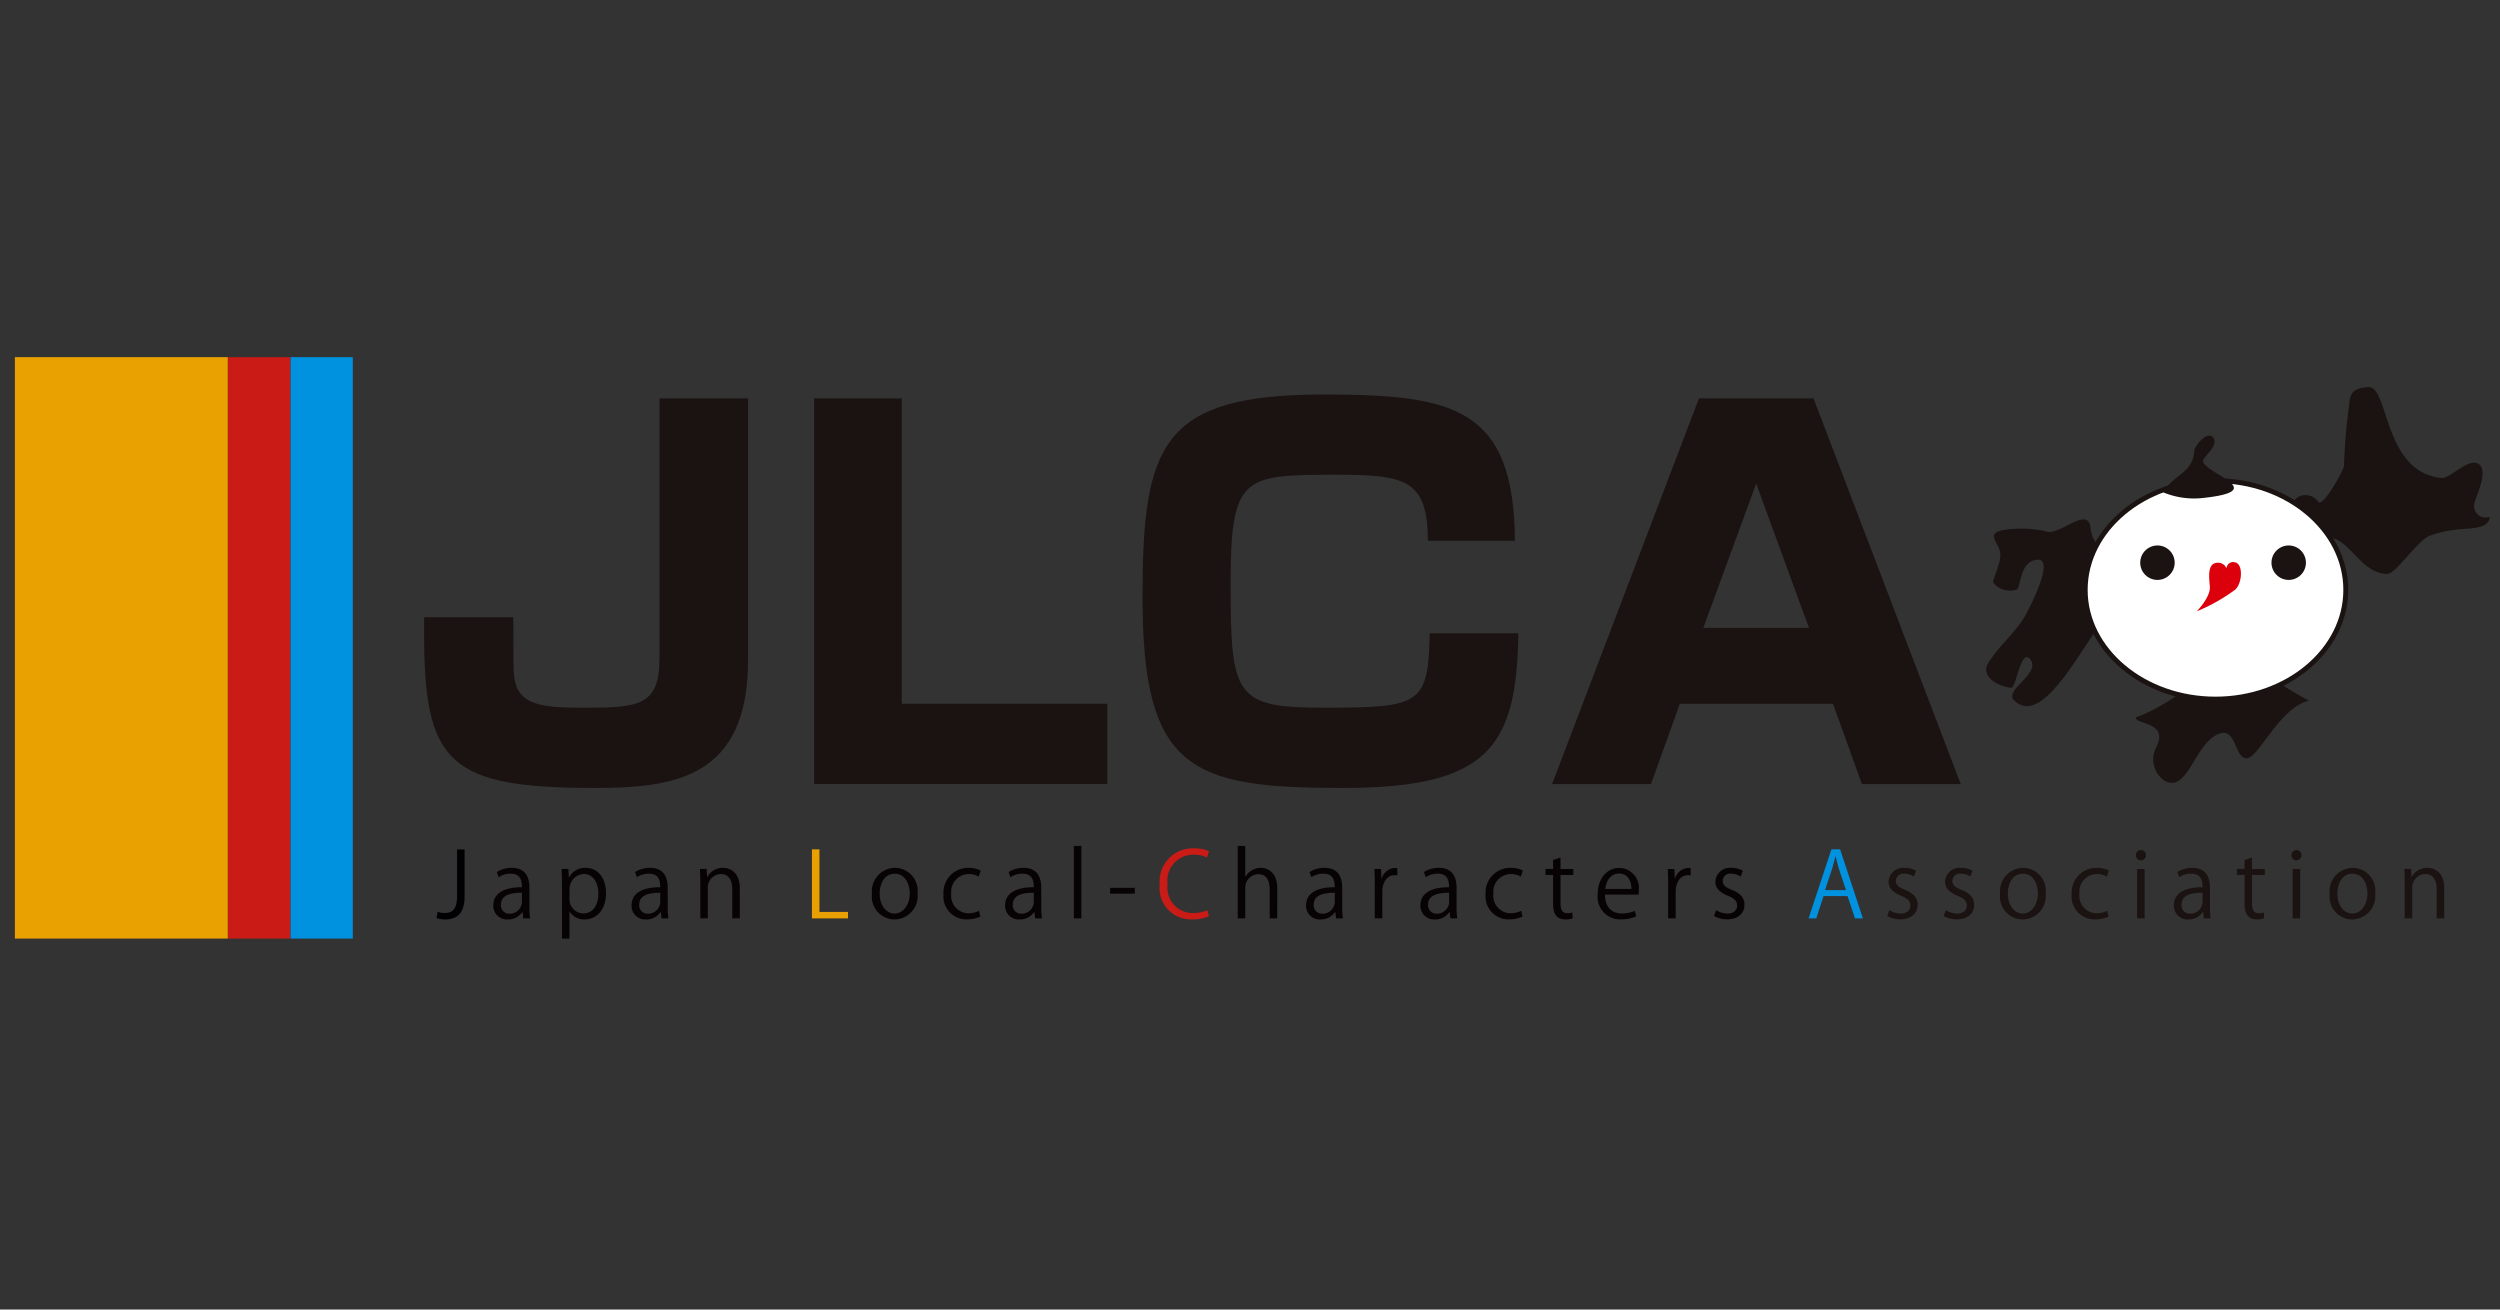
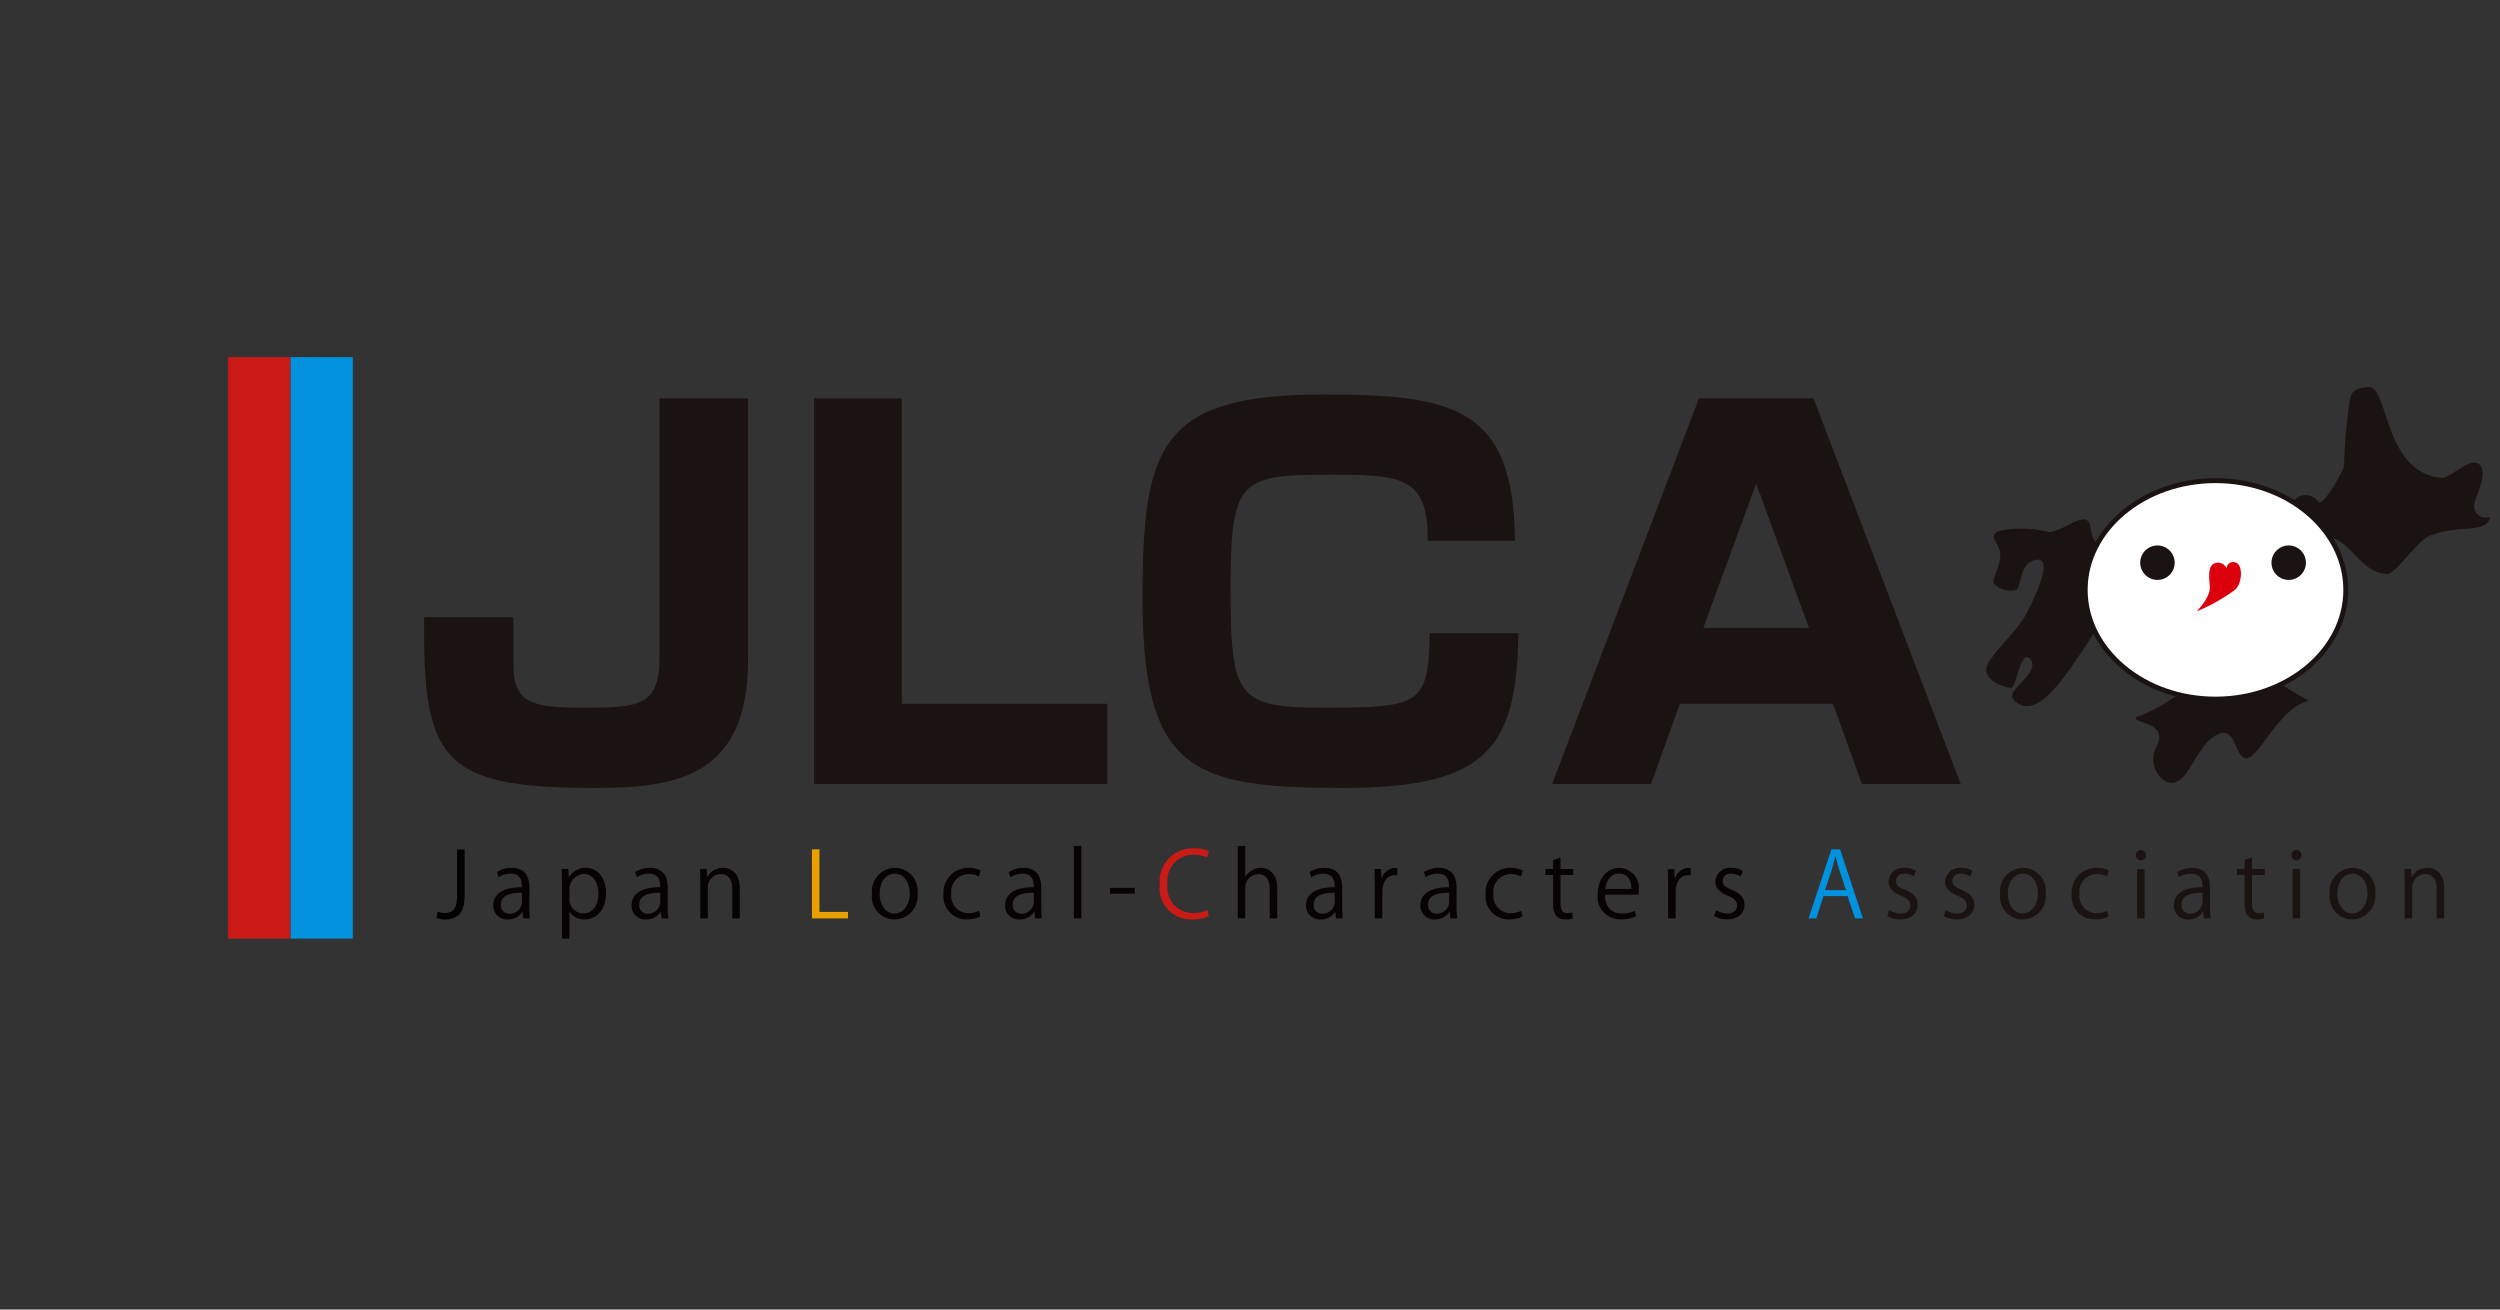
<svg xmlns="http://www.w3.org/2000/svg" width="168" height="88" viewBox="0 0 168 88">
  <rect x="0" y="0" width="168" height="88" fill="#333333" stroke="none" />
  <defs>
    <clipPath id="clip-path">
      <rect id="長方形_3015" data-name="長方形 3015" width="166.313" height="39.072" fill="none" />
    </clipPath>
  </defs>
  <g id="グループ_4639" data-name="グループ 4639" transform="translate(-560 -12086)">
    <g id="グループ_4633" data-name="グループ 4633" transform="translate(561 12110)">
-       <rect id="長方形_3010" data-name="長方形 3010" width="14.308" height="39.072" transform="translate(0 0)" fill="#e8a100" />
      <rect id="長方形_3011" data-name="長方形 3011" width="4.182" height="39.072" transform="translate(14.326 0)" fill="#ca1b16" />
      <rect id="長方形_3012" data-name="長方形 3012" width="4.182" height="39.072" transform="translate(18.527 0)" fill="#0091df" />
      <g id="グループ_4632" data-name="グループ 4632" transform="translate(0 0)">
        <g id="グループ_4631" data-name="グループ 4631" transform="translate(0 0)" clip-path="url(#clip-path)">
          <path id="パス_111162" data-name="パス 111162" d="M76.607,90.407c0,1.187-.566,1.546-1.309,1.546a1.7,1.7,0,0,1-.578-.1l.073-.414a1.377,1.377,0,0,0,.469.079c.535,0,.84-.238.84-1.157V87.248h.505Z" transform="translate(-46.387 -54.165)" fill="#000003" />
          <path id="パス_111163" data-name="パス 111163" d="M87.209,93.112a4.655,4.655,0,0,0,.049.791H86.8l-.049-.426h-.019a1.153,1.153,0,0,1-.98.5.919.919,0,0,1-.968-.943c0-.8.694-1.229,1.923-1.223,0-.28,0-.913-.755-.913a1.436,1.436,0,0,0-.81.237l-.122-.347a1.885,1.885,0,0,1,1.01-.28c.937,0,1.181.664,1.181,1.321Zm-.5-.931c-.627,0-1.412.091-1.412.791a.552.552,0,0,0,.572.615.811.811,0,0,0,.84-.779Z" transform="translate(-52.634 -56.188)" fill="#070203" />
          <path id="パス_111164" data-name="パス 111164" d="M97.394,91.146a1.228,1.228,0,0,1,1.132-.639c.785,0,1.351.676,1.351,1.692,0,1.217-.712,1.777-1.442,1.777a1.127,1.127,0,0,1-1-.53h-.012v1.814h-.505v-3.61c0-.432-.012-.767-.024-1.071h.457l.03.566Zm.03,1.436a.936.936,0,0,0,.931.986c.651,0,1.011-.56,1.011-1.351,0-.688-.347-1.3-.992-1.3a1.019,1.019,0,0,0-.949,1.029Z" transform="translate(-60.154 -56.188)" fill="#070203" />
          <path id="パス_111165" data-name="パス 111165" d="M111.725,93.112a4.617,4.617,0,0,0,.049.791h-.463l-.049-.426h-.019a1.153,1.153,0,0,1-.98.5.919.919,0,0,1-.968-.943c0-.8.694-1.229,1.923-1.223,0-.28,0-.913-.755-.913a1.436,1.436,0,0,0-.81.237l-.122-.347a1.885,1.885,0,0,1,1.01-.28c.937,0,1.181.664,1.181,1.321Zm-.5-.931c-.627,0-1.412.091-1.412.791a.552.552,0,0,0,.572.615.811.811,0,0,0,.84-.779Z" transform="translate(-67.854 -56.188)" fill="#070203" />
          <path id="パス_111166" data-name="パス 111166" d="M124.089,93.9h-.505v-1.96c0-.542-.195-1.017-.773-1.017a.9.9,0,0,0-.871.944V93.9h-.505V91.438c0-.341-.012-.591-.024-.858h.45l.03.542h.012a1.184,1.184,0,0,1,1.065-.615c.414,0,1.12.249,1.12,1.376Z" transform="translate(-75.374 -56.188)" fill="#070203" />
          <path id="パス_111167" data-name="パス 111167" d="M143.681,91.871h-2.423V87.233h.505v4.206h1.918Z" transform="translate(-87.696 -54.156)" fill="#e8a100" />
          <path id="パス_111168" data-name="パス 111168" d="M154.958,92.217a1.578,1.578,0,0,1-1.552,1.759,1.534,1.534,0,0,1-1.51-1.71,1.578,1.578,0,0,1,1.552-1.759,1.534,1.534,0,0,1,1.51,1.71M153.43,90.9c-.718,0-1.017.706-1.017,1.345,0,.736.408,1.333,1,1.333s1.023-.6,1.023-1.345c0-.59-.286-1.333-1.011-1.333" transform="translate(-94.3 -56.188)" fill="#070203" />
          <path id="パス_111169" data-name="パス 111169" d="M167.048,93.782a2.122,2.122,0,0,1-.9.189,1.544,1.544,0,0,1-1.576-1.692,1.659,1.659,0,0,1,1.7-1.771,1.827,1.827,0,0,1,.8.177l-.128.408a1.344,1.344,0,0,0-.682-.17,1.192,1.192,0,0,0-1.169,1.327,1.17,1.17,0,0,0,1.15,1.309,1.666,1.666,0,0,0,.718-.164Z" transform="translate(-102.169 -56.188)" fill="#070203" />
          <path id="パス_111170" data-name="パス 111170" d="M177.926,93.112a4.655,4.655,0,0,0,.049.791h-.463l-.049-.426h-.019a1.153,1.153,0,0,1-.98.5.919.919,0,0,1-.968-.943c0-.8.694-1.229,1.923-1.223,0-.28,0-.913-.755-.913a1.436,1.436,0,0,0-.81.237l-.122-.347a1.885,1.885,0,0,1,1.01-.28c.937,0,1.181.664,1.181,1.321Zm-.5-.931c-.627,0-1.412.091-1.412.791a.552.552,0,0,0,.572.615.811.811,0,0,0,.84-.779Z" transform="translate(-108.952 -56.188)" fill="#070203" />
          <rect id="長方形_3013" data-name="長方形 3013" width="0.505" height="4.869" transform="translate(71.163 32.846)" fill="#070203" />
          <rect id="長方形_3014" data-name="長方形 3014" width="1.662" height="0.389" transform="translate(73.597 35.664)" fill="#070203" />
          <path id="パス_111171" data-name="パス 111171" d="M206.2,91.621a2.847,2.847,0,0,1-1.156.207,2.1,2.1,0,0,1-2.155-2.344,2.218,2.218,0,0,1,2.288-2.428,2.314,2.314,0,0,1,1.023.188l-.134.426a2.02,2.02,0,0,0-.876-.189,1.743,1.743,0,0,0-1.772,1.984,1.7,1.7,0,0,0,1.741,1.936,2.305,2.305,0,0,0,.931-.188Z" transform="translate(-125.956 -54.046)" fill="#ca1b16" />
          <path id="パス_111172" data-name="パス 111172" d="M219.371,91.491h-.505v-1.96c0-.542-.195-1.011-.767-1.011a.9.9,0,0,0-.876.931v2.039h-.505V86.622h.505v2.064h.012a1.219,1.219,0,0,1,1.029-.59c.408,0,1.108.25,1.108,1.376Z" transform="translate(-134.542 -53.776)" fill="#070203" />
          <path id="パス_111173" data-name="パス 111173" d="M231.259,93.112a4.618,4.618,0,0,0,.049.791h-.463l-.049-.426h-.019a1.153,1.153,0,0,1-.98.5.919.919,0,0,1-.968-.943c0-.8.694-1.229,1.923-1.223,0-.28,0-.913-.755-.913a1.436,1.436,0,0,0-.81.237l-.122-.347a1.885,1.885,0,0,1,1.01-.28c.937,0,1.181.664,1.181,1.321Zm-.5-.931c-.627,0-1.412.091-1.412.791a.552.552,0,0,0,.572.615.811.811,0,0,0,.84-.779Z" transform="translate(-142.062 -56.188)" fill="#070203" />
          <path id="パス_111174" data-name="パス 111174" d="M242.485,91.022a1.53,1.53,0,0,0-.183-.012c-.548,0-.828.541-.828,1.1v1.8h-.505V91.588c0-.353-.006-.676-.024-.992h.444l.025.639h.018a.993.993,0,0,1,.9-.712,1.3,1.3,0,0,1,.152.018Z" transform="translate(-149.583 -56.198)" fill="#070203" />
          <path id="パス_111175" data-name="パス 111175" d="M251.524,93.112a4.7,4.7,0,0,0,.048.791h-.461l-.049-.426h-.019a1.152,1.152,0,0,1-.98.5.92.92,0,0,1-.968-.943c0-.8.694-1.229,1.923-1.223,0-.28,0-.913-.755-.913a1.437,1.437,0,0,0-.809.237l-.122-.347a1.885,1.885,0,0,1,1.01-.28c.938,0,1.181.664,1.181,1.321Zm-.5-.931c-.627,0-1.412.091-1.412.791a.552.552,0,0,0,.572.615.812.812,0,0,0,.841-.779Z" transform="translate(-154.643 -56.188)" fill="#070203" />
          <path id="パス_111176" data-name="パス 111176" d="M263.125,93.782a2.122,2.122,0,0,1-.9.189,1.544,1.544,0,0,1-1.577-1.692,1.659,1.659,0,0,1,1.7-1.771,1.827,1.827,0,0,1,.8.177l-.128.408a1.343,1.343,0,0,0-.681-.17,1.192,1.192,0,0,0-1.169,1.327,1.17,1.17,0,0,0,1.15,1.309,1.669,1.669,0,0,0,.719-.164Z" transform="translate(-161.815 -56.188)" fill="#070203" />
          <path id="パス_111177" data-name="パス 111177" d="M271.764,88.847l.5-.17v.773h.858v.4h-.858v1.917c0,.42.128.651.451.651a.986.986,0,0,0,.34-.049l.031.39a1.273,1.273,0,0,1-.493.079c-.8,0-.828-.731-.828-1.084V89.846h-.511v-.4h.511Z" transform="translate(-168.399 -55.052)" fill="#070203" />
          <path id="パス_111178" data-name="パス 111178" d="M283.1,93.763a2.411,2.411,0,0,1-1.041.207A1.51,1.51,0,0,1,280.51,92.3c0-1.041.584-1.789,1.479-1.789a1.351,1.351,0,0,1,1.284,1.516c0,.116-.006.2-.012.28H281c.006.919.53,1.266,1.126,1.266A2.106,2.106,0,0,0,283,93.4Zm-.322-1.838c.006-.45-.183-1.035-.834-1.035-.609,0-.877.578-.926,1.035Z" transform="translate(-174.146 -56.188)" fill="#070203" />
          <path id="パス_111179" data-name="パス 111179" d="M294.471,91.022a1.533,1.533,0,0,0-.182-.012c-.548,0-.828.541-.828,1.1v1.8h-.505V91.588c0-.353-.007-.676-.025-.992h.444l.025.639h.018a.994.994,0,0,1,.9-.712,1.3,1.3,0,0,1,.152.018Z" transform="translate(-181.857 -56.198)" fill="#070203" />
          <path id="パス_111180" data-name="パス 111180" d="M302.917,91.091a1.184,1.184,0,0,0-.645-.195.5.5,0,0,0-.56.493c0,.286.189.421.615.6.535.219.847.5.847,1,0,.59-.451.98-1.175.98a1.758,1.758,0,0,1-.87-.225l.14-.389a1.583,1.583,0,0,0,.749.225c.444,0,.664-.237.664-.536s-.176-.48-.615-.657c-.56-.225-.847-.535-.847-.937a.98.98,0,0,1,1.084-.943,1.471,1.471,0,0,1,.761.2Z" transform="translate(-186.946 -56.188)" fill="#070203" />
          <path id="パス_111181" data-name="パス 111181" d="M321.532,91.871H321l-.5-1.5h-1.613l-.488,1.5h-.517l1.534-4.638H320Zm-1.138-1.9-.456-1.376c-.1-.317-.177-.609-.238-.882h-.018c-.061.28-.147.572-.232.864l-.462,1.394Z" transform="translate(-197.345 -54.156)" fill="#0091df" />
          <path id="パス_111182" data-name="パス 111182" d="M333.611,91.091a1.184,1.184,0,0,0-.645-.195.5.5,0,0,0-.56.493c0,.286.189.421.615.6.536.219.847.5.847,1,0,.59-.451.98-1.175.98a1.756,1.756,0,0,1-.87-.225l.14-.389a1.585,1.585,0,0,0,.749.225c.444,0,.664-.237.664-.536s-.176-.48-.615-.657c-.56-.225-.847-.535-.847-.937A.981.981,0,0,1,333,90.507a1.47,1.47,0,0,1,.761.2Z" transform="translate(-206.001 -56.188)" fill="#1a1311" />
          <path id="パス_111183" data-name="パス 111183" d="M343.622,91.091a1.184,1.184,0,0,0-.645-.195.5.5,0,0,0-.56.493c0,.286.189.421.615.6.535.219.847.5.847,1,0,.59-.451.98-1.176.98a1.758,1.758,0,0,1-.87-.225l.14-.389a1.583,1.583,0,0,0,.749.225c.444,0,.664-.237.664-.536s-.176-.48-.615-.657c-.56-.225-.846-.535-.846-.937a.98.98,0,0,1,1.083-.943,1.471,1.471,0,0,1,.761.2Z" transform="translate(-212.216 -56.188)" fill="#1a1311" />
          <path id="パス_111184" data-name="パス 111184" d="M354.891,92.217a1.578,1.578,0,0,1-1.552,1.759,1.535,1.535,0,0,1-1.51-1.71,1.578,1.578,0,0,1,1.553-1.759,1.534,1.534,0,0,1,1.509,1.71M353.363,90.9c-.719,0-1.016.706-1.016,1.345,0,.736.408,1.333,1,1.333s1.022-.6,1.022-1.345c0-.59-.286-1.333-1.01-1.333" transform="translate(-218.422 -56.188)" fill="#1a1311" />
          <path id="パス_111185" data-name="パス 111185" d="M366.983,93.782a2.128,2.128,0,0,1-.9.189,1.544,1.544,0,0,1-1.576-1.692,1.659,1.659,0,0,1,1.7-1.771,1.823,1.823,0,0,1,.8.177l-.127.408a1.344,1.344,0,0,0-.682-.17,1.193,1.193,0,0,0-1.169,1.327,1.171,1.171,0,0,0,1.151,1.309,1.668,1.668,0,0,0,.718-.164Z" transform="translate(-226.292 -56.188)" fill="#1a1311" />
          <path id="パス_111186" data-name="パス 111186" d="M376.225,88.048a.328.328,0,0,1-.329-.347.332.332,0,0,1,.335-.341.344.344,0,0,1-.006.688m.256,3.9h-.505V88.633h.505Z" transform="translate(-233.363 -54.235)" fill="#1a1311" />
          <path id="パス_111187" data-name="パス 111187" d="M385.047,93.112a4.617,4.617,0,0,0,.049.791h-.463l-.048-.426h-.019a1.153,1.153,0,0,1-.98.5.92.92,0,0,1-.968-.943c0-.8.694-1.229,1.924-1.223,0-.28,0-.913-.755-.913a1.437,1.437,0,0,0-.81.237l-.121-.347a1.883,1.883,0,0,1,1.01-.28c.938,0,1.18.664,1.18,1.321Zm-.5-.931c-.626,0-1.412.091-1.412.791a.551.551,0,0,0,.572.615.811.811,0,0,0,.84-.779Z" transform="translate(-237.536 -56.188)" fill="#1a1311" />
          <path id="パス_111188" data-name="パス 111188" d="M394.313,88.847l.5-.17v.773h.858v.4h-.858v1.917c0,.42.128.651.45.651a.985.985,0,0,0,.341-.049l.03.39a1.266,1.266,0,0,1-.492.079c-.8,0-.828-.731-.828-1.084V89.846H393.8v-.4h.511Z" transform="translate(-244.479 -55.052)" fill="#1a1311" />
          <path id="パス_111189" data-name="パス 111189" d="M403.8,88.048a.328.328,0,0,1-.329-.347.332.332,0,0,1,.335-.341.344.344,0,0,1-.006.688m.256,3.9h-.505V88.633h.505Z" transform="translate(-250.485 -54.235)" fill="#1a1311" />
          <path id="パス_111190" data-name="パス 111190" d="M413.292,92.217a1.577,1.577,0,0,1-1.551,1.759,1.534,1.534,0,0,1-1.51-1.71,1.578,1.578,0,0,1,1.552-1.759,1.533,1.533,0,0,1,1.509,1.71M411.765,90.9c-.719,0-1.017.706-1.017,1.345,0,.736.408,1.333,1,1.333s1.023-.6,1.023-1.345c0-.59-.286-1.333-1.01-1.333" transform="translate(-254.678 -56.188)" fill="#1a1311" />
          <path id="パス_111191" data-name="パス 111191" d="M426.147,93.9h-.505v-1.96c0-.542-.195-1.017-.773-1.017a.9.9,0,0,0-.87.944V93.9h-.505V91.438c0-.341-.013-.591-.024-.858h.45l.03.542h.013a1.183,1.183,0,0,1,1.065-.615c.414,0,1.12.249,1.12,1.376Z" transform="translate(-262.897 -56.188)" fill="#1a1311" />
          <path id="パス_111192" data-name="パス 111192" d="M375.917,58.787c.731-.144,4.177-2.016,3.855-2.865,1.193,3.137,2.422-.177,2.379-.18,3.046.162,3.13.778,5.379,1.946-1.958.456-3.35,3.793-4.159,3.872-.915.09-.669-2.488-2.219-1.468-1.394.916-1.844,3.733-3.3,3a1.742,1.742,0,0,1-.566-2.311c.841-1.732-1.6-1.484-1.367-1.995" transform="translate(-233.366 -34.606)" fill="#1a1311" />
          <path id="パス_111193" data-name="パス 111193" d="M353.531,29.6c.969.055,2.645-1.665,2.834-.349.231,1.6.734,1.009,1.755,1.51,1.372.673-.62,1.371-.572,1.517s1.34.4,1.1.879a1.078,1.078,0,0,1-.595.02c-.1.123.869.95.371.887.86.111-1.459,1.85-1.427,1.807-1.5,1.961-3.959,6.877-5.782,5.013C350.6,40.2,353,39.128,352.36,38.2s-.971,1.791-1.283,1.856-2.3-.533-1.537-1.715,1.746-1.931,2.417-3.067c.206-.351,2.1-3.918.844-3.812s-1.074,1.959-1.416,2.018a1.486,1.486,0,0,1-1.519-.438c-.165-.133.458-1.182.452-1.926s-1.062-1.394.152-1.637a7.483,7.483,0,0,1,3.061.113" transform="translate(-216.893 -17.849)" fill="#1a1311" />
          <path id="パス_111194" data-name="パス 111194" d="M404.379,6.728a36.074,36.074,0,0,0-.314,3.853c0,.281-1.387,2.763-1.711,2.463a1.06,1.06,0,0,0-1.121-.446c-.738.127-1.3,1.808-2.2,1.838-.562.018-.25,4.624.384,4.075,1.409-1.222,2.42.532,1.792-1.458-.005-.017-2.32-1.841-.891-2.044.628-.09,1.094,1.242,1.413.979,2.373-1.968,2.992,1.877,5.243,1.877.572,0,2.029-2.251,2.851-2.565a7.064,7.064,0,0,1,1.71-.4c.648-.126,2.283.056,2.322-.872a.772.772,0,0,1-1.035-.888c.022-.342,1.01-2.186.295-2.656s-1.954,1.05-2.552.93c-3.853-.416-3.5-6.156-4.85-6.1s-1.238.734-1.335,1.412" transform="translate(-247.544 -3.3)" fill="#1a1311" />
          <path id="パス_111195" data-name="パス 111195" d="M384.419,29.229c0,4.056-3.921,7.342-8.758,7.342s-8.756-3.286-8.756-7.342,3.92-7.341,8.756-7.341,8.758,3.287,8.758,7.341" transform="translate(-227.78 -13.588)" fill="#fff" />
          <path id="パス_111196" data-name="パス 111196" d="M366.464,28.956c0,4.139,4,7.508,8.923,7.508s8.923-3.369,8.923-7.508-4-7.509-8.923-7.509-8.923,3.369-8.923,7.509m.333,0c0-3.957,3.853-7.176,8.591-7.176s8.591,3.219,8.591,7.176-3.854,7.175-8.591,7.175-8.591-3.217-8.591-7.175" transform="translate(-227.507 -13.315)" fill="#1a1311" />
          <path id="パス_111197" data-name="パス 111197" d="M402.24,34.533a1.157,1.157,0,1,1-1.156-1.157,1.157,1.157,0,0,1,1.156,1.157" transform="translate(-248.282 -20.72)" fill="#1a1311" />
          <path id="パス_111198" data-name="パス 111198" d="M378.978,34.533a1.157,1.157,0,1,1-1.157-1.157,1.157,1.157,0,0,1,1.157,1.157" transform="translate(-233.84 -20.72)" fill="#1a1311" />
          <path id="パス_111199" data-name="パス 111199" d="M386.677,39.637s.944-.957.88-1.672-.163-1.582.533-1.594a.6.6,0,0,1,.589.387.444.444,0,0,1,.587-.409c.553.124.466,1.433-.018,1.841a12.055,12.055,0,0,1-2.571,1.447" transform="translate(-240.056 -22.555)" fill="#dc000c" />
-           <path id="パス_111200" data-name="パス 111200" d="M383.386,18.1c4.593-.483.389-1.547.063-2.442-.1-.279,1.063-1.019.7-1.59s-1.271.491-1.292.87c-.078,1.513-1.518,1.635-2.067,2.786a5.4,5.4,0,0,0,2.594.376" transform="translate(-236.402 -8.63)" fill="#1a1311" />
          <path id="パス_111201" data-name="パス 111201" d="M94.3,7.314V24.875c0,7.926-4.9,8.616-10.294,8.616-9.8,0-11.477-1.644-11.477-10.359V22.015h5.985c.033.559,0,3.091.033,3.617.1,2.1,1.348,2.466,4.407,2.466,3.881,0,5.393,0,5.393-3.321V7.314Z" transform="translate(-45.029 -4.541)" fill="#1a1311" />
          <path id="パス_111202" data-name="パス 111202" d="M147.538,7.314V27.835H161.35v5.393h-19.7V7.314Z" transform="translate(-87.94 -4.54)" fill="#1a1311" />
          <path id="パス_111203" data-name="パス 111203" d="M219.017,16.452c0-4.144-1.546-4.44-6.183-4.44-6.249,0-7.071.066-7.071,7.367,0,7.564.329,8.287,6.282,8.287,6.478,0,7-.2,7.1-5H225.1C225,30.4,223,33.06,213.294,33.06c-10.195,0-13.45-1.184-13.45-12.825,0-10.228,1.249-13.616,12.168-13.616,8.781,0,12.793.888,12.858,9.833Z" transform="translate(-124.067 -4.109)" fill="#1a1311" />
          <path id="パス_111204" data-name="パス 111204" d="M299.893,33.228H293.25l-1.94-5.393H281.016l-1.94,5.393h-6.644L282.3,7.313h7.7ZM286.146,13.035l-3.552,9.7h7.1Z" transform="translate(-169.131 -4.54)" fill="#1a1311" />
        </g>
      </g>
    </g>
    <rect id="長方形_3025" data-name="長方形 3025" width="168" height="88" transform="translate(560 12086)" fill="none" />
  </g>
</svg>